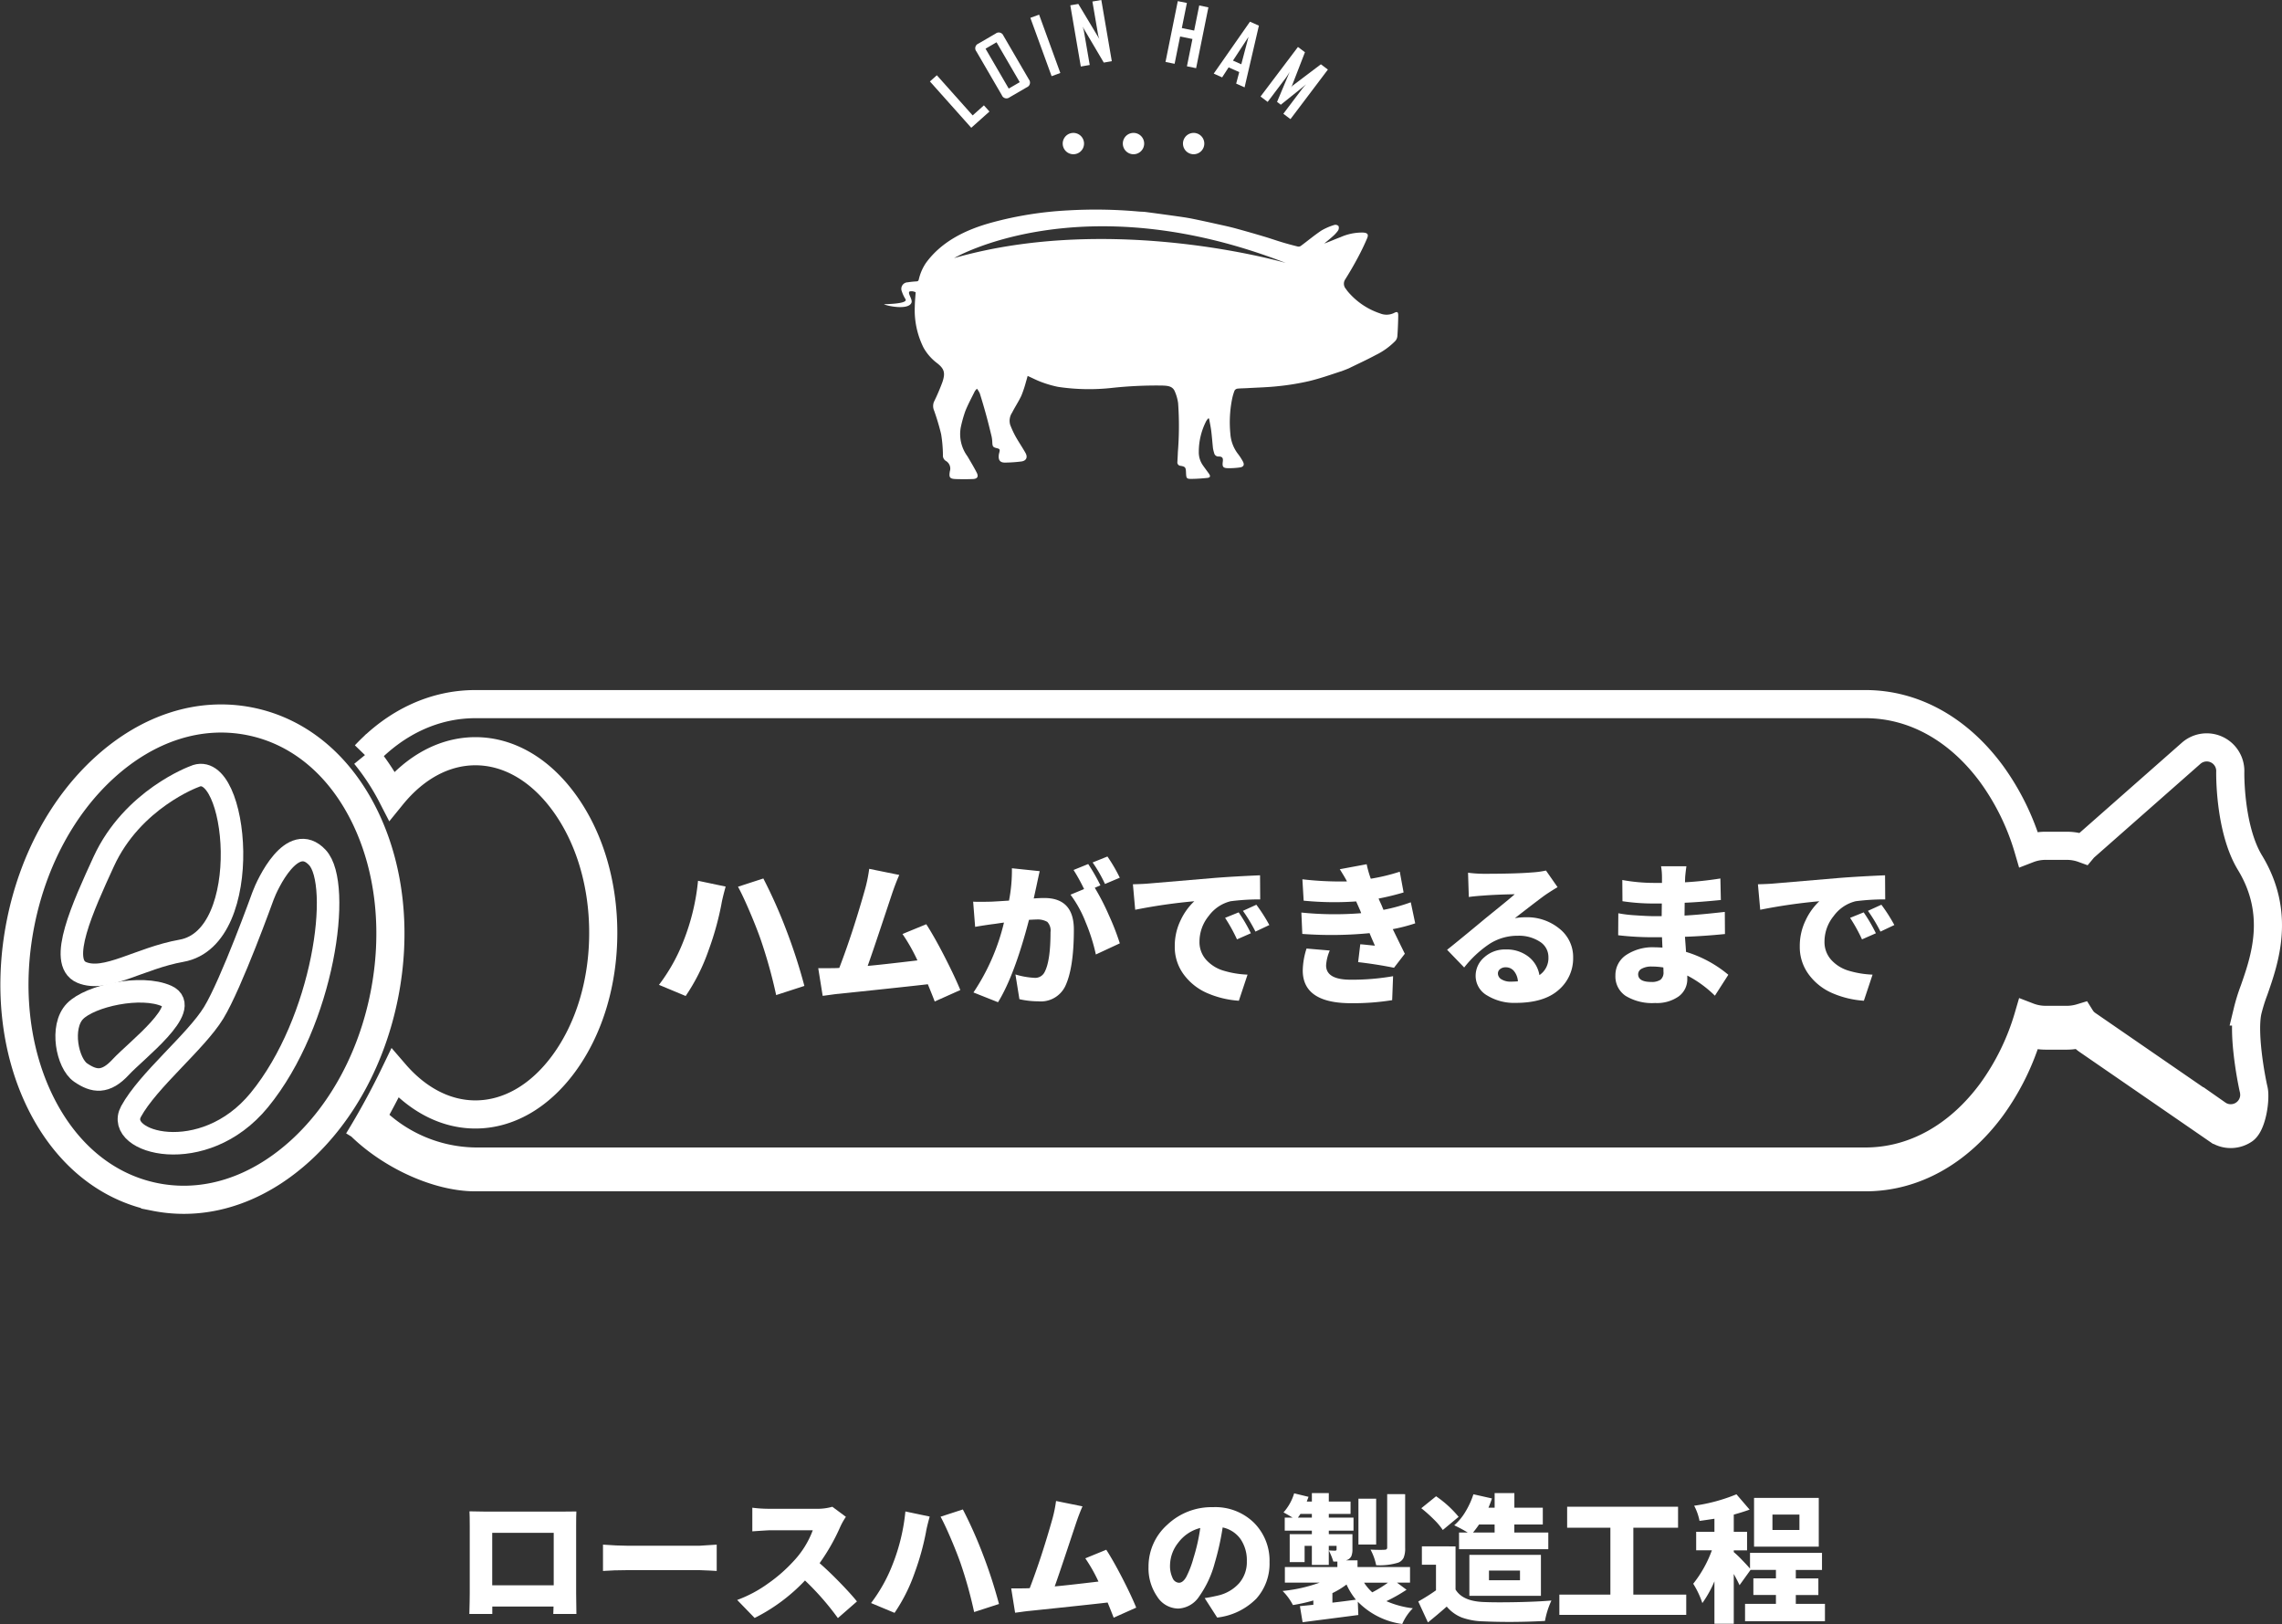
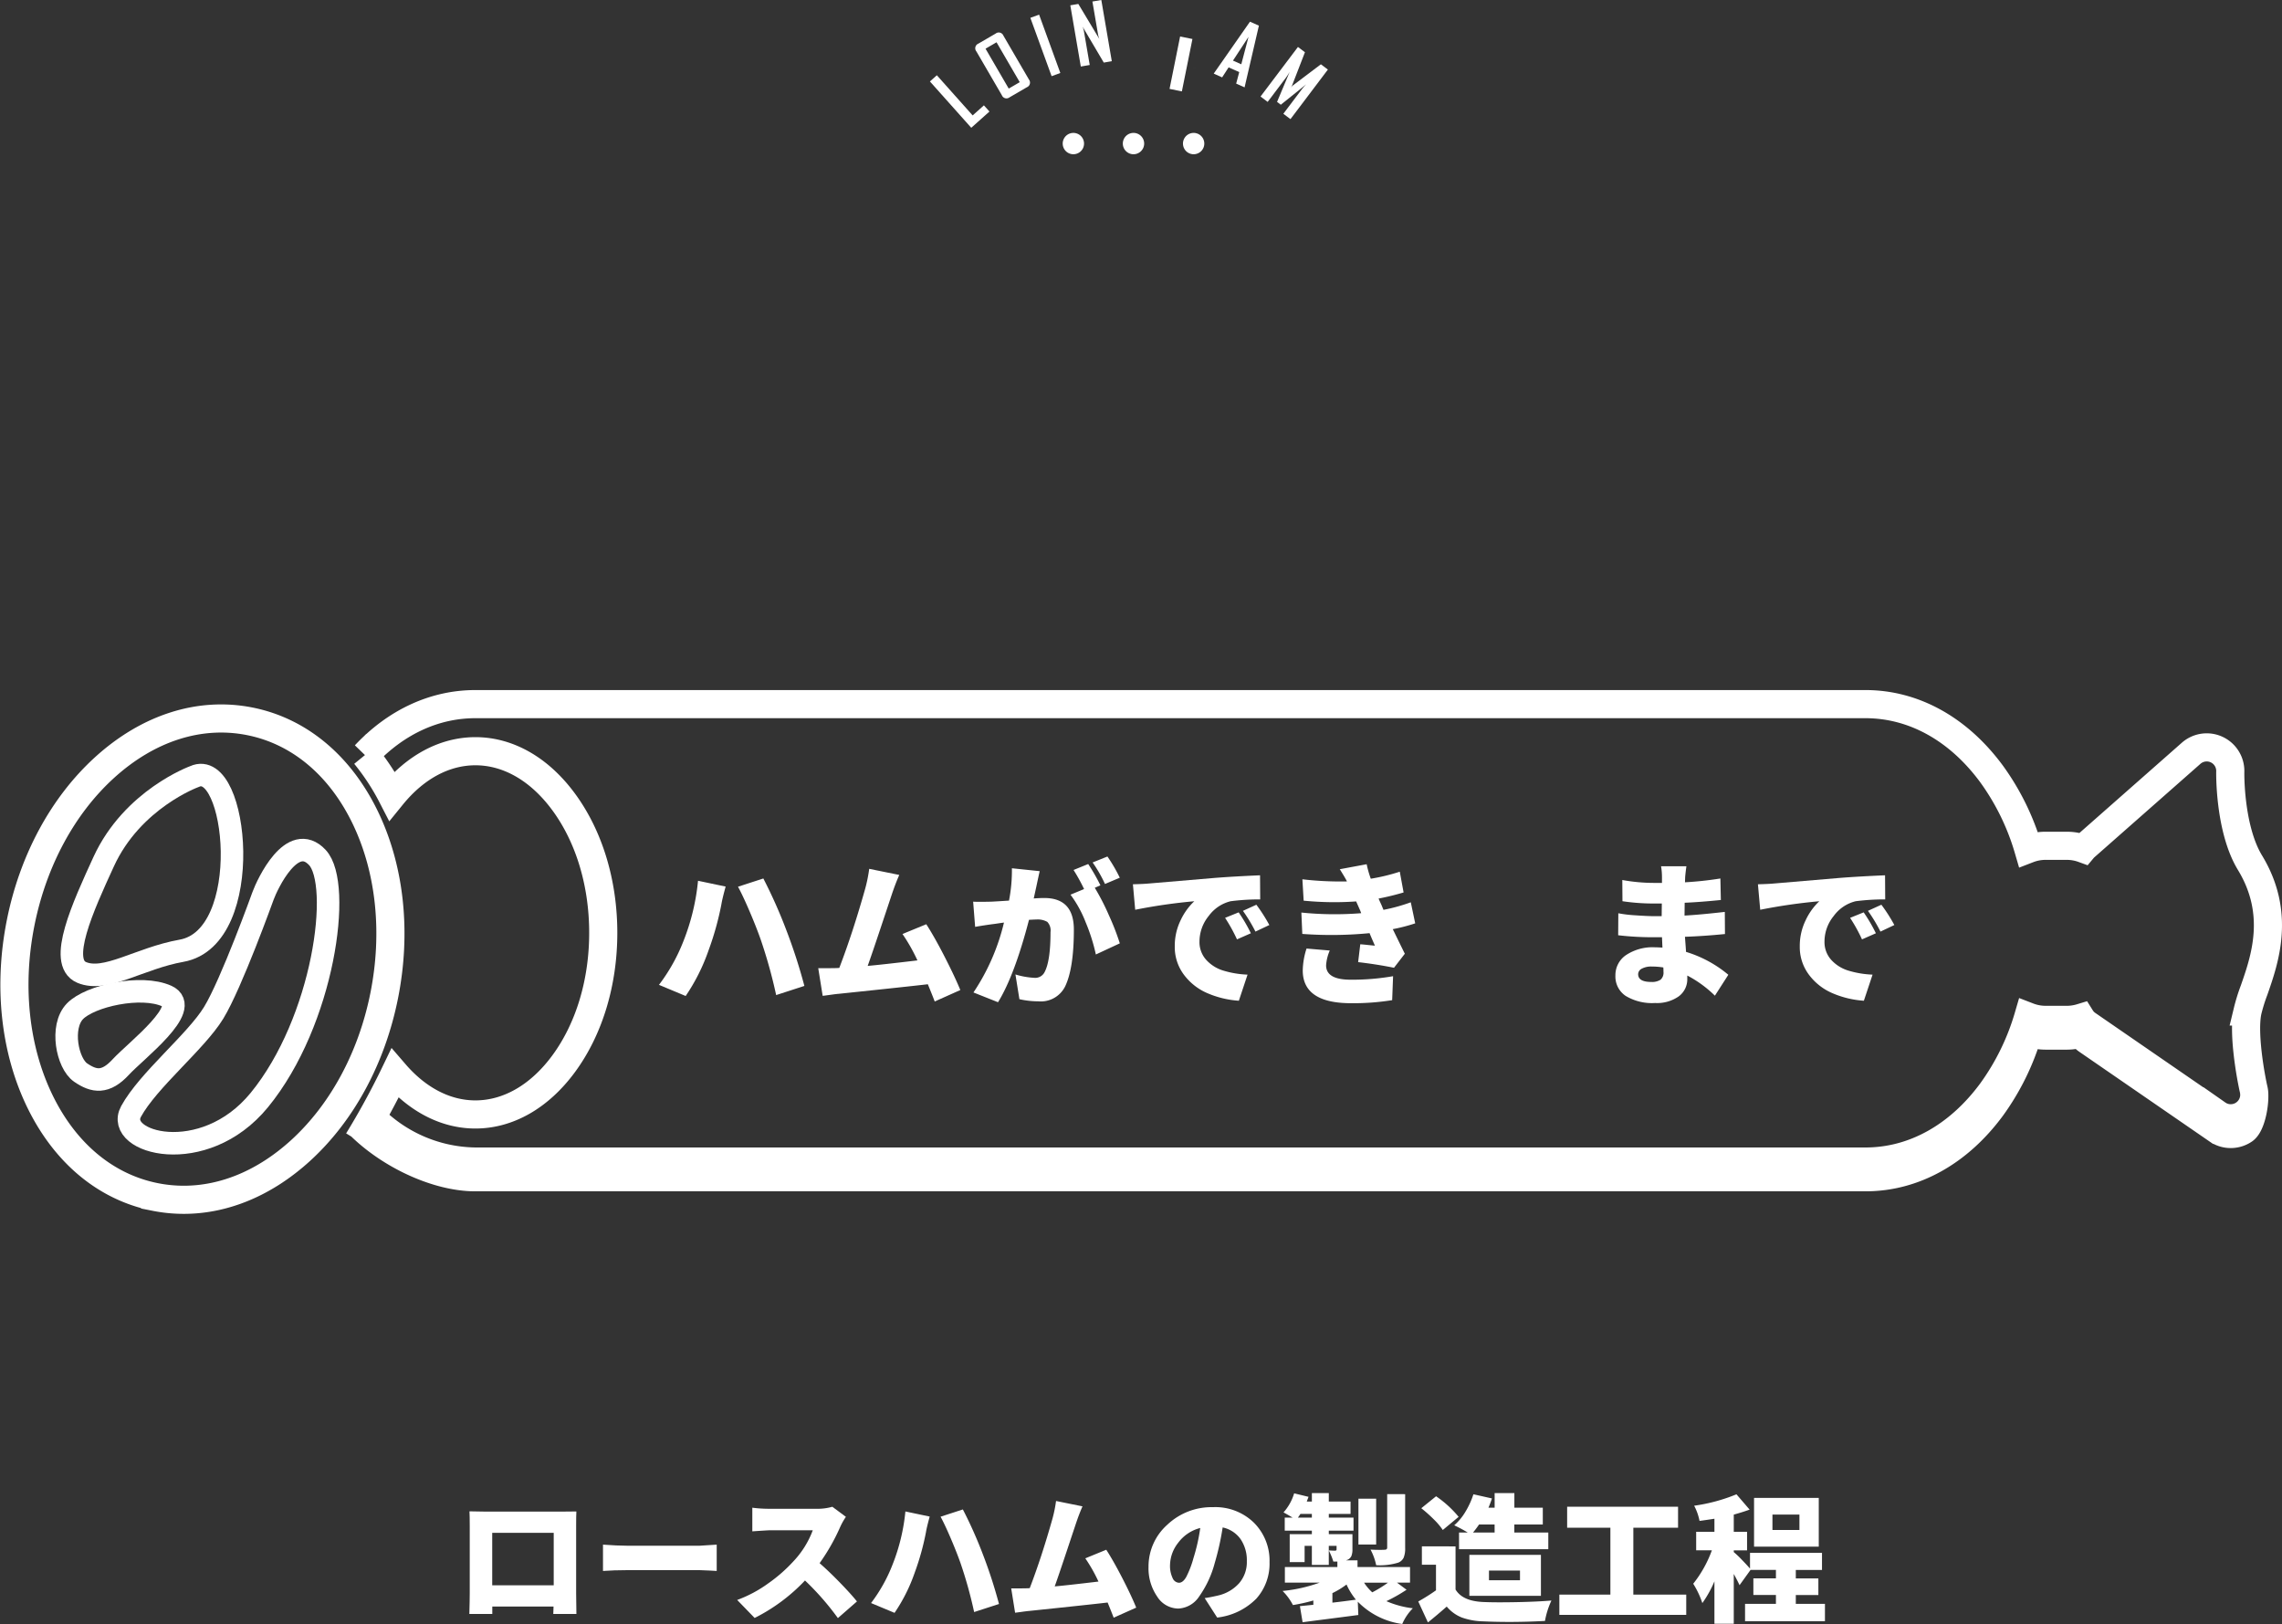
<svg xmlns="http://www.w3.org/2000/svg" width="365.111" height="259.813" viewBox="0 0 365.111 259.813">
  <rect x="0" y="0" width="365.111" height="259.813" fill="#333333" stroke="none" />
  <g transform="translate(-115.558 -264.866)">
-     <path d="M330.062,324.29c-1.688.557-3.373,1.147-5.1,1.557a40.267,40.267,0,0,1-4.891.8c-1.635.181-3.28.217-4.924.313-.543.032-1.089.028-1.627.088a.632.632,0,0,0-.442.315,8.269,8.269,0,0,0-.408,1.43,19.03,19.03,0,0,0-.258,5.483,5.961,5.961,0,0,0,1.15,3.121,9.179,9.179,0,0,1,.861,1.312c.275.519.105.854-.485.94a12.3,12.3,0,0,1-1.8.119c-.9,0-1.049-.2-.934-1.079.071-.56-.087-.784-.652-.79a.685.685,0,0,1-.733-.554,5.363,5.363,0,0,1-.188-.762c-.1-.933-.167-1.873-.283-2.8-.083-.659-.229-1.31-.347-1.965-.046,0-.093-.007-.14-.009a3.338,3.338,0,0,0-.3.4,10.752,10.752,0,0,0-1.2,4.947,3.6,3.6,0,0,0,.63,2.118c.321.465.668.914.995,1.376.287.4.205.631-.277.678-.745.073-1.491.134-2.238.148-1.111.024-1.111.007-1.159-1.1-.031-.731-.136-.859-.848-.984a.545.545,0,0,1-.534-.557.52.52,0,0,1,.005-.068c.028-.527.063-1.056.078-1.584a51.383,51.383,0,0,0,.037-7.837,7.151,7.151,0,0,0-.54-1.889c-.366-.858-1.215-.875-1.981-.91a66.485,66.485,0,0,0-7.868.355,33.593,33.593,0,0,1-8.829-.146,17.307,17.307,0,0,1-2.6-.749c-.748-.269-1.459-.644-2.254-1-.085.3-.162.61-.259.911a18.289,18.289,0,0,1-.742,2.239c-.434.935-1.018,1.8-1.486,2.724a2.33,2.33,0,0,0-.308,1.942,15.039,15.039,0,0,0,.861,1.869c.5.889,1.079,1.732,1.579,2.619.4.706.151,1.265-.637,1.381a22.662,22.662,0,0,1-2.578.18c-.816.023-1.135-.36-1.052-1.181a3.009,3.009,0,0,1,.088-.43c.129-.5.083-.581-.42-.7-.578-.141-.665-.258-.7-.877a5.843,5.843,0,0,0-.107-.959c-.272-1.137-.554-2.274-.861-3.4q-.486-1.776-1.037-3.534a3.661,3.661,0,0,0-.454-.738,2.615,2.615,0,0,0-.335.393c-.522,1.058-1.089,2.1-1.526,3.193a20.527,20.527,0,0,0-.727,2.6,5.978,5.978,0,0,0,1.066,4.621c.508.867,1.032,1.727,1.488,2.621.326.644.1.993-.613,1.023-.879.034-1.761.033-2.64.008-1.06-.03-1.216-.226-1.045-1.258a1.417,1.417,0,0,0-.654-1.657.993.993,0,0,1-.456-.922,21.649,21.649,0,0,0-.291-3.371,38.811,38.811,0,0,0-1.114-3.732,1.836,1.836,0,0,1-.042-1.4A33.025,33.025,0,0,0,266.339,326c.5-1.479.3-2.124-.811-3.008a8.021,8.021,0,0,1-2.205-2.5,13.443,13.443,0,0,1-1.4-6.635c.007-.743.09-1.486.137-2.239a2.36,2.36,0,0,0-.527-.155c-.176-.007-.453-.008-.513.107-.171.348.557,1.225.376,1.711-.466,1.257-3.971.532-4.407.257.089-.017,3.891-.026,3.449-.8a5.892,5.892,0,0,1-.6-1.284,1.041,1.041,0,0,1,.588-1.351,1.059,1.059,0,0,1,.361-.072,13.943,13.943,0,0,1,1.4-.146c.23-.014.317-.085.376-.317a7.872,7.872,0,0,1,1.137-2.629c2.531-3.483,6.421-5.337,10.476-6.454a57.632,57.632,0,0,1,12.213-1.957,76.408,76.408,0,0,1,11.271.172c.41.04.822.032,1.23.085q2.463.324,4.919.67c.811.116,1.626.228,2.428.388,1.462.294,2.916.616,4.369.94.914.2,1.829.4,2.732.649q2.256.618,4.5,1.288c.962.286,1.91.621,2.873.91.835.251,1.68.477,2.53.687a.651.651,0,0,0,.472-.129c1.1-.814,2.145-1.695,3.279-2.448a9.562,9.562,0,0,1,2.1-.9.683.683,0,0,1,.632.207.838.838,0,0,1-.086.71,5.273,5.273,0,0,1-.848.924c-.439.4-.907.768-1.364,1.15.889-.314,1.735-.7,2.6-1.02a8.476,8.476,0,0,1,3.623-.739c.706.051.912.28.639.927-.452,1.071-.963,2.119-1.512,3.142q-.939,1.755-2,3.44a1.241,1.241,0,0,0,.116,1.5,6.218,6.218,0,0,0,.688.848,11.466,11.466,0,0,0,4.79,3.08,2.727,2.727,0,0,0,2.188-.052c.545-.289.719-.217.711.415q-.021,1.632-.136,3.257a1.358,1.358,0,0,1-.317.77,11.293,11.293,0,0,1-3.167,2.276c-1.4.752-2.854,1.419-4.287,2.119-.1.049-1.031.416-1.3.506m-8.787-17.368c-32.737-12.724-53.065-.777-53.065-.777,25.444-7.293,53.065.777,53.065.777" fill="#fff" />
    <path d="M285.588,287.835a1.706,1.706,0,1,1,1.706,1.707,1.706,1.706,0,0,1-1.706-1.707" fill="#fff" />
    <path d="M295.207,287.835a1.707,1.707,0,1,1,1.707,1.707,1.707,1.707,0,0,1-1.707-1.707" fill="#fff" />
    <path d="M304.83,287.835a1.706,1.706,0,1,1,1.705,1.707,1.706,1.706,0,0,1-1.705-1.707h0" fill="#fff" />
    <path d="M273.868,282.709l-2.913,2.6-6.613-7.413,1.108-.989,5.73,6.423,1.8-1.61Z" fill="#fff" />
    <path d="M280.182,277.584a.8.8,0,0,1-.323,1.238l-2.787,1.621a.792.792,0,0,1-1.219-.34l-4.079-7.013a.794.794,0,0,1,.3-1.234l2.787-1.621a.8.8,0,0,1,1.239.337Zm-1.469.429L275,271.631l-1.761,1.025,3.712,6.381Z" fill="#fff" />
    <path d="M285.206,276.543l-1.395.509-3.4-9.333,1.4-.509Z" fill="#fff" />
    <path d="M293.442,274.657l-1.283.22-3.4-5.76a3.744,3.744,0,0,1,.215.691l.936,5.455-1.427.245-1.679-9.791,1.282-.22,3.382,5.635a3.9,3.9,0,0,1-.215-.691l-.914-5.331,1.426-.244Z" fill="#fff" />
-     <path d="M306.932,275.773l-1.469-.3.88-4.369-1.972-.4-.881,4.369-1.456-.294L304,265.048l1.456.293-.809,4.014,1.972.4.81-4.013,1.468.3Z" fill="#fff" />
+     <path d="M306.932,275.773l-1.469-.3.88-4.369-1.972-.4-.881,4.369-1.456-.294l1.456.293-.809,4.014,1.972.4.81-4.013,1.468.3Z" fill="#fff" />
    <path d="M314.686,278.843l-1.346-.6.492-1.844-1.7-.755-1.038,1.6-1.34-.6.01-.023,5.785-8.286,1.428.634Zm-.527-3.693,1.157-4.39-2.486,3.8Z" fill="#fff" />
    <path d="M322.028,283.925l-1.139-.86,2.952-3.911a9.221,9.221,0,0,1,.721-.808l-4.079,3.276-.6-.455,2.028-4.825a9.158,9.158,0,0,1-.58.915l-2.952,3.911-1.14-.861,5.986-7.928,1.119.845-2.062,5.323a2.6,2.6,0,0,1-.241.383,3.768,3.768,0,0,1,.3-.337l4.555-3.441,1.119.845Z" fill="#fff" />
    <path d="M476.138,439.172c-.522-2.286-1.71-8.983-.99-12.485a28.32,28.32,0,0,1,1.062-3.429c1.7-4.87,4.276-12.233-.657-20.361-3.33-5.481-3.168-14.519-3.159-14.609a3.77,3.77,0,0,0-6.256-2.916l-16.976,14.96a2.458,2.458,0,0,0-.306.306,7.656,7.656,0,0,0-2.611-.459h-3.4a7.648,7.648,0,0,0-2.763.513,39.193,39.193,0,0,0-5.9-12.035c-5.311-7.192-12.467-11.143-20.163-11.143H191.62c-6.535,0-12.692,2.853-17.642,8.128a37.583,37.583,0,0,1,4.284,6.535c3.745-4.609,8.444-7.129,13.358-7.129,5.248,0,10.252,2.862,14.1,8.083,4.1,5.554,6.355,13.007,6.355,20.973s-2.259,15.419-6.355,20.973c-3.844,5.211-8.848,8.083-14.1,8.083-4.707,0-9.217-2.323-12.881-6.571a121.839,121.839,0,0,1-5.882,10.775m2.156-3.745a23.747,23.747,0,0,0,16.607,7.075h222.4c7.7,0,14.852-3.961,20.163-11.144a39.187,39.187,0,0,0,5.9-12.034,7.648,7.648,0,0,0,2.763.513h3.4a7.719,7.719,0,0,0,2.242-.333,3.63,3.63,0,0,0,1.026,1.071l20.82,14.339a3.691,3.691,0,0,0,2.133.666,3.762,3.762,0,0,0,3.672-4.6m-302.769,5.943c4.761,4.6,12.166,8.093,18.251,8.093h222.4c7.7,0,14.852-3.961,20.163-11.144a39.188,39.188,0,0,0,5.9-12.034,7.648,7.648,0,0,0,2.763.513h3.4a7.718,7.718,0,0,0,2.242-.333,3.629,3.629,0,0,0,1.026,1.071l20.82,14.339a3.691,3.691,0,0,0,2.133.666,3.772,3.772,0,0,0,2.115-.648c1.287-.873,1.908-4.954,1.557-6.466" fill="none" stroke="#fff" stroke-miterlimit="10" stroke-width="4.501" />
    <path d="M146.674,389.1s-9.924,3.585-14.527,13.616c-3.33,7.256-7.372,16.084-3.527,17.718s9.254-2.27,15.981-3.464C156.49,414.858,153.556,385.95,146.674,389.1Z" fill="none" stroke="#fff" stroke-miterlimit="10" stroke-width="3.6" />
    <path d="M157.644,408.189s-5.058,14.06-7.9,18.708-10.485,10.772-13.221,15.788,11.6,9.072,20.521-1.824c10.33-12.613,13.3-34.538,9.289-38.813S158.341,406.289,157.644,408.189Z" fill="none" stroke="#fff" stroke-miterlimit="10" stroke-width="3.6" />
    <path d="M127.556,426.65c2.4-2.476,10.6-4.283,14.7-2.424s-4.942,8.711-7.38,11.354-4.275,2.346-6.416.878S125.152,429.125,127.556,426.65Z" fill="none" stroke="#fff" stroke-miterlimit="10" stroke-width="3.6" />
    <path d="M174.172,396.026c-4.025-8.569-10.648-14.166-18.648-15.759s-16.262,1.042-23.262,7.417c-6.665,6.07-11.426,14.891-13.406,24.838s-.96,19.919,2.873,28.079c4.025,8.57,10.647,14.166,18.648,15.759a23.5,23.5,0,0,0,4.589.453c6.513,0,13.006-2.709,18.673-7.87,6.664-6.07,11.425-14.891,13.4-24.838S178,404.186,174.172,396.026Z" fill="none" stroke="#fff" stroke-miterlimit="10" stroke-width="4.501" />
    <path d="M224.92,415.394a35.373,35.373,0,0,0,2.32-9.619l4.419.928q-.538,1.953-.684,2.856a47.04,47.04,0,0,1-2.051,7.349,30.971,30.971,0,0,1-3.662,7.3l-4.272-1.782A28.7,28.7,0,0,0,224.92,415.394Zm12.329-.269q-.708-2-1.769-4.48t-1.844-3.918l4.053-1.318a78.857,78.857,0,0,1,3.711,8.349,87.322,87.322,0,0,1,2.856,8.838l-4.516,1.465A79.073,79.073,0,0,0,237.249,415.125Z" fill="#fff" />
    <path d="M269.207,423.255l-4.1,1.831q-.27-.732-1.1-2.758-2.637.316-14.331,1.538-.318.023-1.2.146t-1.294.171l-.708-4.419q2.124,0,2.978-.024l.391-.025q2.172-5.662,4.15-12.7a23.823,23.823,0,0,0,.635-3.15l4.81.977q-.586,1.319-1.172,3.052-.244.732-1.722,5.164t-2.16,6.335q2-.17,7.959-.879a28.559,28.559,0,0,0-2.392-4.224l3.808-1.562q1.293,2,2.9,5.127T269.207,423.255Z" fill="#fff" />
    <path d="M277.459,403.773l4.444.464q-.27,1.2-.513,2.368-.026.123-.439,2,.975-.073,1.684-.073,4.735,0,4.736,5.053,0,6.177-1.391,9.082a4.341,4.341,0,0,1-4.321,2.393,13.809,13.809,0,0,1-3-.342l-.635-3.955a12.564,12.564,0,0,0,3,.537,1.675,1.675,0,0,0,1.684-.952q.928-1.782.928-6.348a2,2,0,0,0-.513-1.648,3.115,3.115,0,0,0-1.782-.378c-.179,0-.561.017-1.147.049q-2.32,8.912-4.956,13.183l-3.931-1.562a34.416,34.416,0,0,0,4.883-11.182c-.261.033-.578.077-.952.134s-.578.086-.611.086q-1.343.171-3.051.464l-.318-4.028q.708.05,2.881,0,.586-.024,2.857-.171A25.237,25.237,0,0,0,277.459,403.773Zm14.161,2.734-.9.391a37,37,0,0,1,2.258,4.394,39.37,39.37,0,0,1,1.746,4.493l-3.833,1.782a29.421,29.421,0,0,0-1.636-5.164A18.606,18.606,0,0,0,286.834,408l2.173-.9a29.331,29.331,0,0,0-1.684-3.052l2.343-.952A29.774,29.774,0,0,1,291.62,406.507Zm3.1-1.22-2.368,1a22.519,22.519,0,0,0-1.978-3.442l2.369-.952A25.794,25.794,0,0,1,294.72,405.287Z" fill="#fff" />
    <path d="M297.186,410.413l-.366-4.077q1.806-.048,2.539-.122l10.6-.9q3.173-.243,7.2-.415l.025,3.857a35.606,35.606,0,0,0-4.737.293,6.159,6.159,0,0,0-3.5,2.357,6.481,6.481,0,0,0-1.476,4.064,4.238,4.238,0,0,0,1.062,2.942,6.08,6.08,0,0,0,2.709,1.721,15.357,15.357,0,0,0,3.919.659l-1.391,4.175a15.265,15.265,0,0,1-5.116-1.245,9.2,9.2,0,0,1-3.711-2.967,7.36,7.36,0,0,1-1.427-4.479,9.336,9.336,0,0,1,.952-4.212,9.962,9.962,0,0,1,2.173-3.015A88.5,88.5,0,0,0,297.186,410.413Zm14.38,1.294,2.173-.879a25.729,25.729,0,0,1,1.953,3.345l-2.221.977A26.063,26.063,0,0,0,311.566,411.707Zm2.857-1.123,2.148-.976a26.142,26.142,0,0,1,2.075,3.247l-2.221,1.05A25.442,25.442,0,0,0,314.423,410.584Z" fill="#fff" />
    <path d="M341.278,409.217l.708,3.369a27.269,27.269,0,0,1-3.589.928q1.879,3.858,1.929,3.931l-1.733,2.246q-2.784-.561-5.738-.9l.342-2.856q.416.025,1.209.11t1.135.11q-.709-1.611-.855-2a63.32,63.32,0,0,1-10.766.122l-.147-3.418a52.65,52.65,0,0,0,9.571.1l-.147-.391-.659-1.489a49.961,49.961,0,0,1-8.4-.122l-.2-3.418a52.765,52.765,0,0,0,7.129.341q-.244-.512-1.147-1.953l4.3-.8a16.246,16.246,0,0,0,.659,2.319,30.99,30.99,0,0,0,4.638-1.123l.611,3.32a41.021,41.021,0,0,1-4,.977c.049.131.135.326.256.586s.2.431.232.512l.293.708A28.377,28.377,0,0,0,341.278,409.217Zm-16.675,7.4,3.711.317a7.142,7.142,0,0,0-.586,2.368q0,2.295,3.907,2.3a37.994,37.994,0,0,0,6.811-.561l-.146,3.833a39.117,39.117,0,0,1-6.568.488q-7.74,0-7.739-5.249A12.03,12.03,0,0,1,324.6,416.615Z" fill="#fff" />
-     <path d="M362.909,404.139l1.856,2.661q-.807.465-1.905,1.2-.976.686-4.931,3.76a9.482,9.482,0,0,1,1.733-.146,8.135,8.135,0,0,1,5.408,1.831,5.771,5.771,0,0,1,2.185,4.614,6.636,6.636,0,0,1-2.331,5.188q-2.333,2.064-6.873,2.063a8.241,8.241,0,0,1-4.553-1.185,3.6,3.6,0,0,1-1.844-3.161,3.869,3.869,0,0,1,1.379-2.942,4.9,4.9,0,0,1,3.431-1.257,5.653,5.653,0,0,1,3.637,1.148,4.7,4.7,0,0,1,1.758,2.954,3.271,3.271,0,0,0,1.441-2.857,2.887,2.887,0,0,0-1.392-2.5,6.1,6.1,0,0,0-3.491-.94,8.267,8.267,0,0,0-4.566,1.318,17.5,17.5,0,0,0-4.028,3.76l-2.734-2.832q.707-.561,1.831-1.478t2.392-1.964q1.269-1.05,1.734-1.441.414-.34,2.3-1.868t2.563-2.136q-2.93.049-5.127.22-1.416.1-2.221.22l-.123-3.882a20.555,20.555,0,0,0,2.54.171q5.1,0,7.739-.22A14.147,14.147,0,0,0,362.909,404.139Zm-5.615,17.773c.293,0,.667-.015,1.123-.048a2.869,2.869,0,0,0-.622-1.636,1.659,1.659,0,0,0-1.307-.61,1.377,1.377,0,0,0-.928.293.876.876,0,0,0-.341.683,1.094,1.094,0,0,0,.574.952A2.75,2.75,0,0,0,357.294,421.912Z" fill="#fff" />
    <path d="M392.084,420.814l-2.149,3.345a18.512,18.512,0,0,0-4.418-3.223v.513a3.393,3.393,0,0,1-1.368,2.819,6.024,6.024,0,0,1-3.784,1.062,8.147,8.147,0,0,1-4.724-1.147,3.741,3.741,0,0,1-1.624-3.247,3.873,3.873,0,0,1,1.7-3.272,7.668,7.668,0,0,1,4.626-1.245q.414,0,1.2.049l-.073-1.66h-1.2a47.987,47.987,0,0,1-5.81-.317l.024-3.516a21.063,21.063,0,0,0,2.808.33q1.928.134,3.027.134h1.1l.024-2.027h-1.172a33.609,33.609,0,0,1-5.126-.366l-.025-3.393a28.763,28.763,0,0,0,5.127.464h1.221v-.855a10.393,10.393,0,0,0-.147-1.807h4.053q-.171,1.271-.2,1.807l-.025.757a56.327,56.327,0,0,0,5.664-.61l.074,3.442q-3.42.342-5.787.439l-.024,2.051q2.345-.121,6.445-.586l.025,3.54q-3.442.343-6.4.44.024.366.086,1.183t.085,1.234A19.192,19.192,0,0,1,392.084,420.814Zm-10.376-.464c0-.276-.009-.513-.025-.708a11.843,11.843,0,0,0-1.855-.147,3.155,3.155,0,0,0-1.587.342,1.008,1.008,0,0,0-.586.879q0,1.245,2.1,1.245a2.494,2.494,0,0,0,1.477-.353A1.475,1.475,0,0,0,381.708,420.35Z" fill="#fff" />
    <path d="M397.186,410.413l-.366-4.077q1.806-.048,2.539-.122l10.6-.9q3.173-.243,7.2-.415l.025,3.857a35.606,35.606,0,0,0-4.737.293,6.159,6.159,0,0,0-3.5,2.357,6.481,6.481,0,0,0-1.476,4.064,4.238,4.238,0,0,0,1.062,2.942,6.08,6.08,0,0,0,2.709,1.721,15.357,15.357,0,0,0,3.919.659l-1.391,4.175a15.265,15.265,0,0,1-5.116-1.245,9.2,9.2,0,0,1-3.711-2.967,7.36,7.36,0,0,1-1.427-4.479,9.336,9.336,0,0,1,.952-4.212,9.962,9.962,0,0,1,2.173-3.015A88.544,88.544,0,0,0,397.186,410.413Zm14.38,1.294,2.173-.879a25.729,25.729,0,0,1,1.953,3.345l-2.221.977A26.063,26.063,0,0,0,411.566,411.707Zm2.857-1.123,2.148-.976a26.142,26.142,0,0,1,2.075,3.247l-2.221,1.05A25.442,25.442,0,0,0,414.423,410.584Z" fill="#fff" />
    <path d="M207.738,509.038v10.743l.043,3.287h-3.7l.043-1.182h-9.8v1.182h-3.673q.063-2.127.064-3.33v-10.7q0-1.7-.043-2.384,1.8.044,2.535.043h12.268q1.418,0,2.3-.022Q207.736,507.405,207.738,509.038Zm-3.588,1.053h-9.84v8.4h9.84Z" fill="#fff" />
    <path d="M212.034,516.193v-4.211q2.342.172,3.8.172h11.688q.129,0,2.707-.172v4.211c-.043,0-.416-.022-1.117-.065s-1.233-.064-1.59-.064H215.837Q213.839,516.064,212.034,516.193Z" fill="#fff" />
    <path d="M248.73,505.923l2.17,1.612a10.426,10.426,0,0,0-.9,1.589,32.474,32.474,0,0,1-3.308,5.823q1.524,1.332,3.276,3.136t2.7,2.987l-3.05,2.664a43.33,43.33,0,0,0-5.264-6.016,28.8,28.8,0,0,1-8.057,5.994l-2.793-2.879a20.406,20.406,0,0,0,4.953-2.642,24.423,24.423,0,0,0,4.049-3.545,14.7,14.7,0,0,0,3.094-4.963H238.74q-.323,0-2.815.172v-3.781a20.693,20.693,0,0,0,2.815.171h7.347A8.652,8.652,0,0,0,248.73,505.923Z" fill="#fff" />
    <path d="M258.376,515.14a31.13,31.13,0,0,0,2.041-8.465l3.889.817q-.473,1.719-.6,2.513a41.3,41.3,0,0,1-1.8,6.467,27.277,27.277,0,0,1-3.223,6.424l-3.76-1.568A25.224,25.224,0,0,0,258.376,515.14Zm10.85-.236q-.624-1.761-1.558-3.943t-1.622-3.448l3.567-1.16a69.534,69.534,0,0,1,3.265,7.348,76.911,76.911,0,0,1,2.514,7.777l-3.975,1.289A69.777,69.777,0,0,0,269.226,514.9Z" fill="#fff" />
    <path d="M297.349,522.058l-3.609,1.611q-.238-.644-.967-2.427-2.32.279-12.612,1.353-.279.021-1.052.129t-1.139.15l-.623-3.888q1.869,0,2.621-.022l.344-.021q1.911-4.984,3.652-11.172a21.175,21.175,0,0,0,.559-2.772l4.232.86q-.516,1.159-1.031,2.685-.216.645-1.515,4.544t-1.9,5.575q1.761-.148,7-.773a25.113,25.113,0,0,0-2.106-3.717l3.352-1.375q1.138,1.763,2.557,4.512T297.349,522.058Z" fill="#fff" />
    <path d="M310.3,523.648l-2-3.115q.838-.108,2.127-.409a6.443,6.443,0,0,0,3.373-1.955,5.146,5.146,0,0,0,1.246-3.523,6,6,0,0,0-1-3.545,4.719,4.719,0,0,0-2.868-1.869,42.607,42.607,0,0,1-1.268,5.693,16.512,16.512,0,0,1-2.492,5.35,4.215,4.215,0,0,1-3.351,1.933,4.043,4.043,0,0,1-3.374-1.933,7.942,7.942,0,0,1-1.375-4.727,8.934,8.934,0,0,1,3-6.746,10.291,10.291,0,0,1,7.315-2.814,8.832,8.832,0,0,1,6.563,2.5,8.559,8.559,0,0,1,2.482,6.284,8.381,8.381,0,0,1-2.116,5.854A10.465,10.465,0,0,1,310.3,523.648Zm-3.824-9.41a29.769,29.769,0,0,0,1.117-4.92,6.336,6.336,0,0,0-3.545,2.385,5.919,5.919,0,0,0-1.289,3.5,4.536,4.536,0,0,0,.408,2.117,1.181,1.181,0,0,0,1.01.762c.43,0,.819-.307,1.171-.923A15.238,15.238,0,0,0,306.48,514.238Z" fill="#fff" />
    <path d="M339.072,518.062,340.6,519.2a26.064,26.064,0,0,1-3.223,1.826,15.011,15.011,0,0,0,4.233,1.138,8.143,8.143,0,0,0-1.7,2.514,12.238,12.238,0,0,1-7.111-3.566l.086,2.127q-1.783.235-4.963.644t-3.953.516l-.43-2.578,2.149-.215v-.688a27.894,27.894,0,0,1-3.266.731,9.079,9.079,0,0,0-1.654-2.256,24.155,24.155,0,0,0,5.93-1.332h-5.565V515.57h8.4v-.881h-.645a10.993,10.993,0,0,0-.73-1.783c.486.029.823.043,1.009.043a.209.209,0,0,0,.237-.237v-.537h-1.246v3.051H325.45v-3.051h-1.16v2.6h-2.384v-4.469h3.544v-.559h-4.339v-2.084h1.267q-.817-.493-1.461-.837a8.1,8.1,0,0,0,1.7-3.051l2.3.558c-.171.459-.265.709-.279.752h.816v-1.353h2.708v1.353h3.48v1.977h-3.48v.6h3.953v2.084h-3.953v.559h3.781v2.385a2.842,2.842,0,0,1-.172,1.128,1.226,1.226,0,0,1-.623.591.321.321,0,0,0-.1.032c-.051.021-.09.04-.118.053h1.826v1.075h8.4v2.492Zm-15.856-10.4h2.234v-.6h-1.826C323.509,507.248,323.373,507.449,323.216,507.663Zm5.522,12.075v1.525q1.395-.15,3.759-.473a10.9,10.9,0,0,1-1.5-2.427A13.119,13.119,0,0,1,328.738,519.738Zm7-15.1v7.326h-2.836v-7.326Zm1.89,13.428h-3.824a7.662,7.662,0,0,0,1.31,1.547A19.481,19.481,0,0,0,337.632,518.062Zm2.75-14.158v8.615a3.9,3.9,0,0,1-.236,1.536,1.606,1.606,0,0,1-.881.806,10.057,10.057,0,0,1-3.523.408,8.971,8.971,0,0,0-.9-2.492q1.482.065,2.235.021c.286,0,.429-.114.429-.344V503.9Z" fill="#fff" />
    <path d="M348.439,512.261v6.9q1.116,1.869,4.469,2,1.911.086,5.263.021t5.608-.258a13.261,13.261,0,0,0-1.032,3.266q-5.242.277-9.9.064a10.8,10.8,0,0,1-3.4-.612,6.029,6.029,0,0,1-2.417-1.751q-1.592,1.4-3.008,2.535l-1.547-3.351a30.773,30.773,0,0,0,2.836-1.783V515.2h-2.256v-2.943Zm.494-4.726L346.4,509.64a10.677,10.677,0,0,0-1.44-1.7,22.814,22.814,0,0,0-2-1.783l2.364-1.913A17.23,17.23,0,0,1,348.933,507.535Zm.064,2.513h1.4a23.629,23.629,0,0,0-2.17-1.16,8.744,8.744,0,0,0,1.794-2.17,13.254,13.254,0,0,0,1.278-2.793l2.965.666q-.279.838-.559,1.483h.989v-2.342h3.158v2.342H362.4v2.685h-4.555v1.289h5.435v2.664H349ZM362.1,520.167H350.652v-6.552H362.1Zm-7.412-11.408H352.2a15.121,15.121,0,0,1-.967,1.289h3.459Zm-.9,7.369v1.547h4.963v-1.547Z" fill="#fff" />
    <path d="M376.884,519.974h8.465v3.244h-20.3v-3.244h8.164v-10.7h-6.918v-3.352h17.746v3.352h-7.154Z" fill="#fff" />
    <path d="M402.88,521.456h4.662v2.772H394.759v-2.772H399.7v-1.418h-3.609v-2.664H399.7v-1.353h-4.06l-1.762,2.449q-.258-.58-.924-1.8v7.971h-3.093v-6.789a18,18,0,0,1-1.934,3.481,13.964,13.964,0,0,0-1.461-3.094,18.96,18.96,0,0,0,2.986-5.35h-2.513v-2.965h2.922v-2.084q-1.677.258-2.385.344a8.739,8.739,0,0,0-.859-2.428,27.894,27.894,0,0,0,6.767-1.826l2.106,2.449q-1.055.387-2.536.8v2.75h2.127v2.965h-2.127v.279a15,15,0,0,1,1.246,1.182q.859.882,1.354,1.461v-2.514H407.07v2.729h-4.19v1.353h3.61v2.664h-3.61Zm3.674-16.951v7.8H396.2v-7.8Zm-3.094,5.135v-2.471h-4.318v2.471Z" fill="#fff" />
  </g>
</svg>